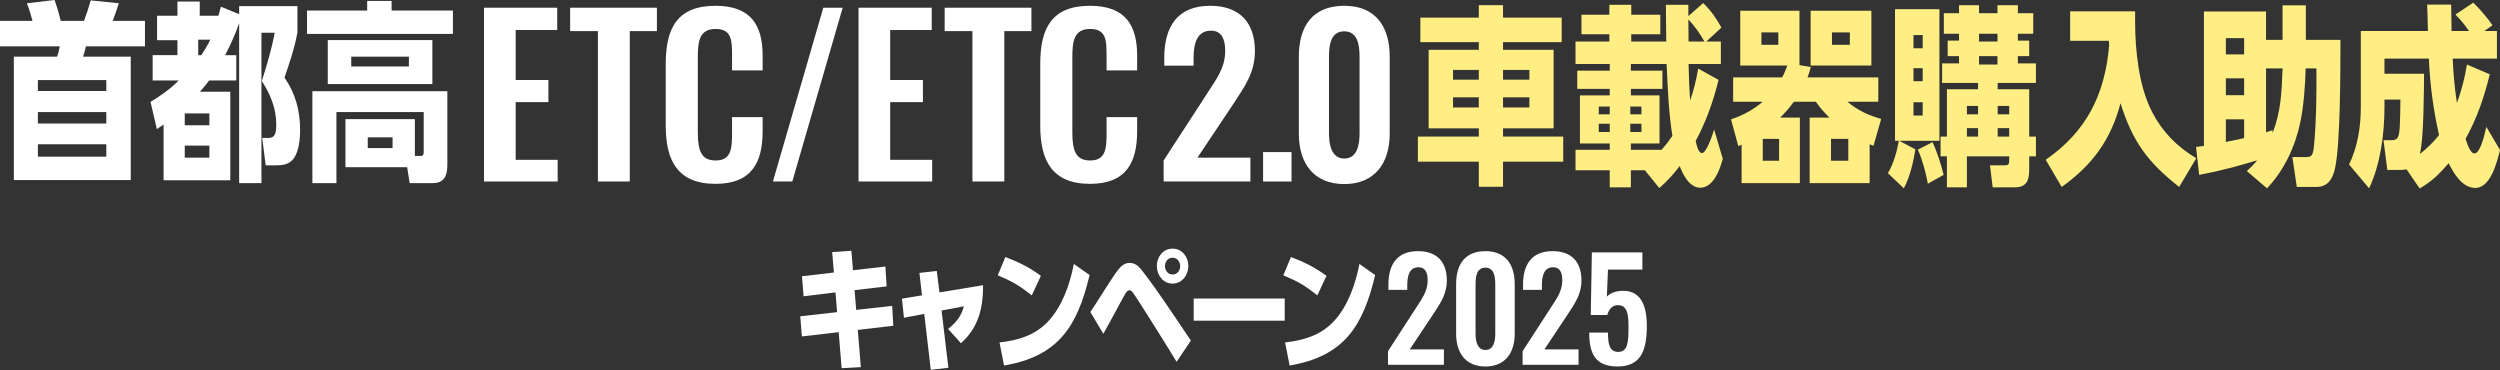
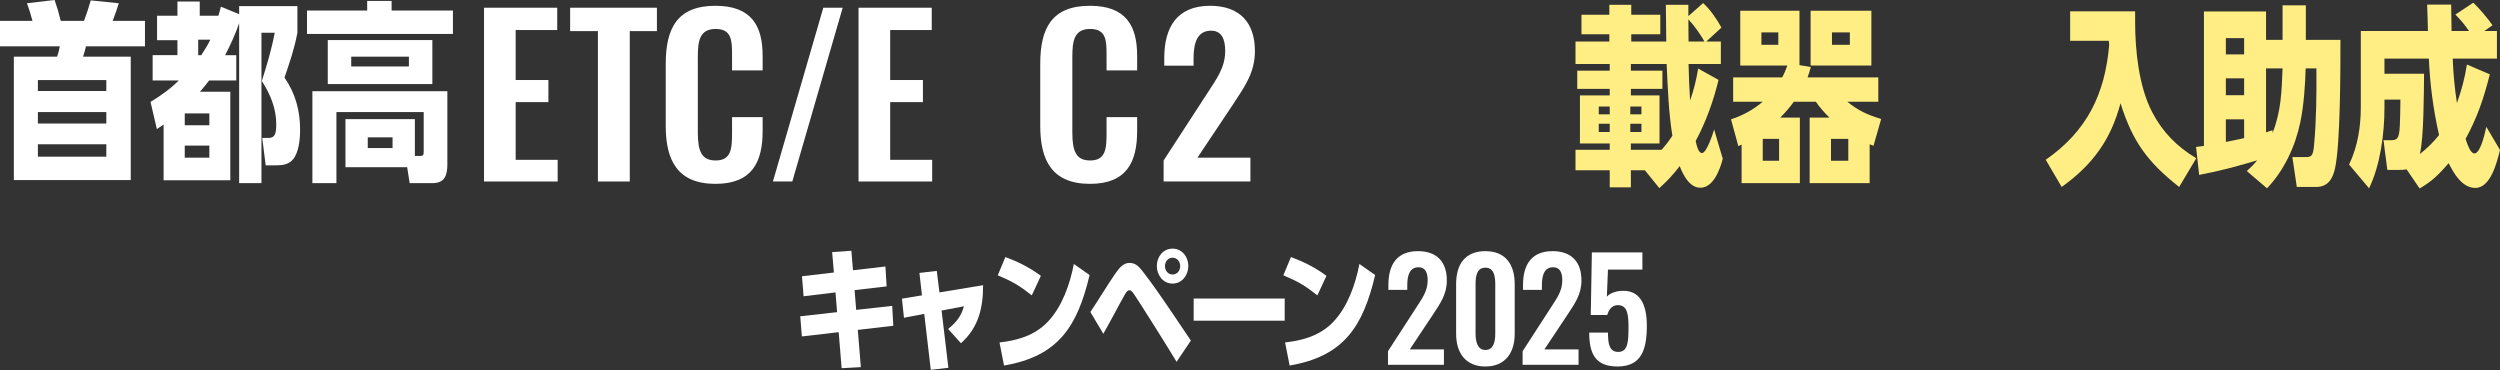
<svg xmlns="http://www.w3.org/2000/svg" width="756" height="112" viewBox="0 0 756 112" fill="none">
  <rect x="0" y="0" width="756" height="112" fill="#333333" stroke="none" />
  <g clip-path="url(#clip0_66_3956)">
    <path d="M251.645 76.233L257.456 75.829L257.941 81.722L267.748 80.592L268.111 86.606L258.425 87.736L258.909 93.708L269.806 92.497L270.129 98.511L259.394 99.762L260.321 111.022L254.51 111.345L253.622 100.448L242.483 101.74L241.998 95.646L253.137 94.395L252.653 88.422L243.007 89.593L242.523 83.539L252.168 82.409L251.644 76.235L251.645 76.233Z" fill="white" />
    <path d="M286.795 111.223L281.468 111.829L279.49 94.919L273.355 96.09L272.75 90.319L278.804 89.31L278.037 82.53L283.283 81.925L284.091 88.422L297.288 86.243C297.288 93.144 295.916 99.036 290.589 103.798L286.714 99.48C289.136 97.503 290.668 95.686 291.476 92.619L284.735 93.91L286.794 111.224L286.795 111.223Z" fill="white" />
    <path d="M314.76 83.417L312.016 89.308C308.101 86.242 306.285 85.192 301.725 83.255L304.026 77.727C307.819 79.139 311.491 80.955 314.76 83.417ZM303.622 110.537L302.25 103.555C307.698 102.95 312.863 101.456 316.779 97.38C321.177 92.82 323.558 85.919 324.729 79.825L329.491 83.174C325.818 98.592 320.169 107.712 303.622 110.537Z" fill="white" />
    <path d="M337.277 82.731C338.327 81.238 339.578 79.502 341.556 79.502C343.533 79.502 344.582 80.794 345.753 82.327C347.205 84.184 348.416 85.879 349.707 87.695C353.259 92.739 356.649 97.865 360.119 102.99L355.801 109.406C353.824 106.097 344.217 90.721 342.603 88.502C342.321 88.138 341.998 87.775 341.514 87.775C341.029 87.775 340.707 88.138 340.221 88.945C339.253 90.6 338.083 92.86 337.114 94.636C335.944 96.734 334.853 98.873 333.643 100.931L329.728 94.353C332.31 90.519 334.652 86.523 337.275 82.73L337.277 82.731ZM359.352 80.43C359.352 83.174 357.456 85.757 354.59 85.757C351.685 85.757 349.828 83.174 349.828 80.43C349.828 77.686 351.686 75.184 354.59 75.184C357.495 75.184 359.352 77.726 359.352 80.43ZM354.59 77.928C353.178 77.928 352.29 79.138 352.29 80.47C352.29 81.802 353.178 83.013 354.59 83.013C356.003 83.013 356.891 81.802 356.891 80.47C356.891 79.179 356.004 77.928 354.59 77.928Z" fill="white" />
    <path d="M388.489 90.277V96.976H360.965V90.277H388.489Z" fill="white" />
    <path d="M401.119 83.417L398.375 89.308C394.46 86.242 392.644 85.192 388.084 83.255L390.384 77.727C394.178 79.139 397.851 80.955 401.119 83.417H401.119ZM389.981 110.537L388.609 103.555C394.057 102.95 399.223 101.456 403.137 97.38C407.537 92.82 409.918 85.919 411.088 79.825L415.85 83.174C412.178 98.592 406.528 107.712 389.981 110.537Z" fill="white" />
    <path d="M419.727 106.209L428.121 93.24C429.968 90.344 431.731 88.119 431.731 84.762C431.731 82.244 430.892 80.817 428.961 80.817C426.233 80.817 425.561 83.335 425.561 86.231V87.658H419.853V86.147C419.853 80.103 422.371 75.948 428.793 75.948C434.585 75.948 437.522 79.264 437.522 84.804C437.522 89.043 435.508 91.771 433.325 95.128L426.316 105.663H436.641V110.322H419.727L419.727 106.209Z" fill="white" />
    <path d="M440.333 100.964V85.896C440.333 79.936 443.019 75.949 449.189 75.949C455.275 75.949 458.046 79.978 458.046 85.896V100.964C458.046 106.756 455.107 110.827 449.189 110.827C443.23 110.827 440.333 106.756 440.333 100.964ZM452.169 100.88V85.98C452.169 83.672 451.833 80.944 449.189 80.944C446.503 80.944 446.21 83.672 446.21 85.98V100.879C446.21 103.061 446.671 105.832 449.189 105.832C451.749 105.832 452.169 103.062 452.169 100.88Z" fill="white" />
    <path d="M460.437 106.209L468.831 93.24C470.678 90.344 472.441 88.119 472.441 84.762C472.441 82.244 471.602 80.817 469.671 80.817C466.943 80.817 466.271 83.335 466.271 86.231V87.658H460.563V86.147C460.563 80.103 463.081 75.948 469.503 75.948C475.295 75.948 478.232 79.264 478.232 84.804C478.232 89.043 476.218 91.771 474.035 95.128L467.026 105.663H477.351V110.322H460.437V106.209H460.437Z" fill="white" />
    <path d="M480.583 100.585H486.249C486.249 104.069 486.711 106.461 489.439 106.419C492.292 106.335 492.46 103.355 492.46 98.823C492.46 94.877 492.041 92.275 489.229 92.275C487.592 92.275 486.543 93.451 486.039 95.255H481.045L481.38 76.326H496.658V81.53H486.25L485.914 89.715C486.753 88.75 488.432 88.036 490.405 87.952C495.777 87.658 498.001 91.855 498.001 98.445C498.001 105.538 496.49 110.826 489.146 110.826C482.346 110.826 480.584 106.839 480.584 100.585H480.583Z" fill="white" />
  </g>
  <g clip-path="url(#clip1_66_3956)">
-     <path d="M454.519 41.301H472.716V48.89H454.519V56.478H447.194V48.89H428.765V41.301H447.194V38.81H432.02V15.06H447.194V12.743H429.52V5.328H447.194V1.563H454.519V5.328H472.251V12.743H454.519V15.06H469.809V38.809H454.519V41.301ZM447.194 21.143H439.403V24.097H447.194V21.143ZM439.403 29.426V32.496H447.194V29.426H439.403ZM462.485 24.097V21.143H454.519V24.097H462.485ZM454.519 32.497H462.485V29.427H454.519V32.497Z" fill="#FFEE83" />
    <path d="M513.525 20.737L519.687 24.155C518.118 30.643 515.909 36.783 512.769 42.633C513.118 44.255 513.641 46.283 514.688 46.283C516.083 46.283 518.001 40.374 518.35 39.158L520.966 48.02C520.152 51.148 518.176 56.768 514.165 56.768C510.909 56.768 508.933 52.829 507.943 50.223C505.908 52.887 504.281 54.625 501.781 56.884L497.421 51.497H493.177V56.652H486.782V51.497H476.435V45.298H486.782V43.386H477.772V28.847H486.782V26.877H476.958V21.375H486.782V19.347H476.435V12.57H486.666V10.369H478.237V4.46H486.666V1.448H493.295V4.46H502.073V10.368H493.295V12.569H503.876C503.818 8.862 503.818 5.155 503.76 1.447H510.561V4.864L515.039 0.925C517.306 3.068 519.05 5.617 520.562 8.339L515.969 12.568H520.387V19.345H510.621C510.679 23.052 510.853 26.702 511.086 30.409C512.19 27.282 513.004 23.98 513.527 20.735L513.525 20.737ZM486.782 32.207H483.469V34.582H486.782V32.207ZM483.469 37.42V39.911H486.782V37.42H483.469ZM496.374 34.582V32.207H493.003V34.582H496.374ZM493.003 39.911H496.374V37.42H493.003V39.911ZM503.991 19.347H493.178V21.375H502.713V26.877H493.178V28.847H501.84V43.386H493.178V45.298H502.48C503.875 43.676 504.514 42.865 505.735 41.07C504.573 33.886 504.34 26.646 503.991 19.347ZM510.618 12.57H515.444C514.165 10.311 512.362 7.763 510.559 5.851C510.559 8.11 510.618 10.369 510.618 12.57Z" fill="#FFEE83" />
    <path d="M547.591 20.274C547.3 21.374 547.009 22.301 546.602 23.402H567.997V30.758H558.636C561.833 33.422 564.914 34.812 568.869 35.971L566.543 44.08C566.136 43.907 565.729 43.791 565.381 43.617V55.375H547.242V35.564H553.23C551.602 34 550.381 32.552 549.102 30.757H542.474C541.195 32.494 539.858 34.059 538.346 35.564H544.277V55.375H526.661V43.732C526.312 43.905 525.964 44.079 525.673 44.195L523.464 36.086C527.01 34.927 530.267 33.132 533.057 30.756H524.103V23.399H538.929C539.568 22.241 540.033 21.082 540.498 19.808H526.254V3.243H544.161V19.695L547.591 20.274ZM537.765 9.789H532.649V13.553H537.765V9.789ZM537.998 41.996H533.057V48.601H537.998V41.996ZM547.532 19.81V3.243H565.904V19.81H547.532ZM553.696 41.996V48.601H558.928V41.996H553.696ZM559.393 9.789H553.986V13.553H559.393V9.789Z" fill="#FFEE83" />
-     <path d="M574.33 42.575L579.214 45.182C578.574 49.121 577.586 53.407 575.725 56.941L570.9 52.364C572.586 49.584 573.633 45.819 574.214 42.574H573.051V2.78H586.481V42.575H574.33ZM581.423 10.6H578.632V14.596H581.423V10.6ZM581.423 20.621H578.632V24.56H581.423V20.621ZM578.632 30.933V34.93H581.423V30.933H578.632ZM587.759 52.887L582.991 55.551C582.293 52.018 581.421 48.543 579.968 45.241L584.386 42.982C585.84 46.052 586.944 49.643 587.758 52.888L587.759 52.887ZM604.096 26.993H613.63V41.301H615.665V47.267H613.63V51.438C613.63 54.623 612.758 56.651 609.27 56.651H602.584L601.771 49.99H606.305C607.351 49.99 607.584 49.642 607.584 48.542V47.267H594.795V56.652H588.749V47.267H586.83V41.301H588.749V26.993H598.166V25.081H587.294V19.172H592.41V16.971H588.98V12.279H592.41V10.194H587.817V3.996H592.41V1.563H598.456V3.996H604.037V1.563H610.199V3.996H614.85V10.194H610.199V12.279H613.629V16.971H610.199V19.172H615.665V25.081H604.095L604.096 26.993ZM598.166 32.032H594.795V34.581H598.166V32.032ZM598.166 38.753H594.795V41.301H598.166V38.753ZM598.457 10.194V12.569H604.038V10.194H598.457ZM598.457 16.972V19.521H604.038V16.972H598.457ZM607.584 34.582V32.033H604.096V34.582H607.584ZM607.584 41.301V38.753H604.096V41.301H607.584Z" fill="#FFEE83" />
    <path d="M623.453 56.536L618.628 48.311C631.07 39.679 636.534 28.5 637.813 13.671C637.813 13.265 637.755 12.802 637.697 12.338H626.012V3.417H645.662V6.545C645.662 15.233 646.767 26.182 650.836 33.944C653.976 39.968 658.337 44.37 664.15 47.845L658.976 56.534C649.442 49.004 644.907 42.863 641.244 31.22C638.279 42.343 632.814 49.815 623.454 56.534L623.453 56.536Z" fill="#FFEE83" />
    <path d="M665.018 52.887L664.088 44.429C664.902 44.371 665.657 44.197 666.471 44.14V3.475H685.25V12.048H690.249V1.622H697.285V12.048H707.749C707.749 20.795 707.749 43.444 706.122 50.859C705.423 54.044 704.028 56.535 700.367 56.535H694.552L693.216 47.499H697.168C698.912 47.499 699.494 47.325 699.784 43.734C700.483 36.088 700.54 28.325 700.483 20.68H697.228C697.11 25.661 696.646 32.148 695.6 37.015C694.088 44.255 690.717 51.555 685.543 56.942L679.438 51.729C680.66 50.628 681.531 49.759 682.577 48.485C676.763 50.223 670.95 51.787 665.019 52.887H665.018ZM678.622 11.528H673.099V16.451H678.622V11.528ZM678.622 23.692H673.099V28.789H678.622V23.692ZM678.622 36.088H673.099V42.923C674.96 42.576 676.761 42.17 678.622 41.765V36.088ZM690.249 20.68H685.25V40.027C685.889 39.795 686.529 39.564 687.226 39.39V40.259C689.842 33.482 689.959 27.746 690.249 20.68Z" fill="#FFEE83" />
    <path d="M745.999 19.521L752.917 22.475C751.115 29.659 749.139 35.509 745.593 41.996C746.174 43.734 747.046 46.399 748.267 46.399C749.894 46.399 751.173 41.591 751.871 38.347L756 45.356C755.128 48.889 753.209 56.825 748.559 56.825C744.547 56.825 742.046 52.481 740.478 49.353C737.454 52.77 735.71 54.624 731.699 56.999L727.745 51.206C726.873 51.38 726.35 51.38 725.478 51.38H721.932L720.769 42.402H722.804C724.897 42.402 725.536 42.112 725.711 37.826C725.827 36.03 725.827 33.54 725.885 30.122H721.06V32.555C721.06 40.433 719.839 49.759 716.409 56.942L710.362 49.759C712.979 44.313 713.91 38.347 713.91 32.323V9.383H734.2C734.141 6.719 734.082 4.054 733.967 1.39H741.234C741.293 4.054 741.293 6.72 741.351 9.383H746.641C745.072 7.182 744.374 6.313 742.514 4.402L747.92 0.81C749.49 2.258 752.571 5.85 753.734 7.645L751.234 9.382H755.072V17.724H741.7C741.874 22.242 742.281 26.702 742.979 31.164C744.432 27.109 745.305 23.75 746.003 19.521H745.999ZM734.489 17.726H721.059V22.301H733.036C732.976 27.688 732.976 42.054 731.756 46.572C733.908 44.893 735.884 42.981 737.57 40.838C735.825 33.134 734.837 25.661 734.489 17.726Z" fill="#FFEE83" />
    <path d="M248.967 2.335H254.827L239.591 54.883H233.731L248.967 2.335Z" fill="white" />
    <path d="M146.368 2.335H168.506V9.082H155.938V24.198H165.836V30.88H155.938V48.331H168.635V54.883H146.368V2.335Z" fill="white" />
    <path d="M180.811 9.407H172.411V2.335H198.65V9.407H190.445V54.883H180.81V9.407H180.811Z" fill="white" />
    <path d="M201.318 38.081V19.333C201.318 8.563 204.769 1.752 216.36 1.752C227.168 1.752 230.619 7.72 230.619 16.867V21.279H221.373V16.738C221.373 12.326 221.308 8.758 216.425 8.758C211.477 8.758 211.021 12.521 211.021 17.322V40.092C211.021 45.801 212.194 48.526 216.425 48.526C221.178 48.526 221.373 44.828 221.373 40.157V35.421H230.619V39.638C230.619 48.915 227.494 55.597 216.36 55.597C204.769 55.597 201.318 48.331 201.318 38.081Z" fill="white" />
    <path d="M259.621 2.335H281.758V9.082H269.192V24.198H279.089V30.88H269.192V48.331H281.889V54.883H259.621V2.335Z" fill="white" />
-     <path d="M294.064 9.407H285.665V2.335H311.904V9.407H303.7V54.883H294.064V9.407Z" fill="white" />
    <path d="M314.572 38.081V19.333C314.572 8.564 318.023 1.752 329.613 1.752C340.421 1.752 343.872 7.72 343.872 16.868V21.279H334.626V16.738C334.626 12.326 334.561 8.758 329.678 8.758C324.729 8.758 324.274 12.521 324.274 17.322V40.093C324.274 45.801 325.446 48.526 329.678 48.526C334.431 48.526 334.626 44.828 334.626 40.157V35.422H343.872V39.638C343.872 48.915 340.746 55.597 329.613 55.597C318.023 55.597 314.572 48.332 314.572 38.081Z" fill="white" />
    <path d="M351.881 48.526L364.903 28.48C367.768 24.004 370.502 20.565 370.502 15.376C370.502 11.483 369.2 9.277 366.205 9.277C361.973 9.277 360.931 13.17 360.931 17.646V19.852H352.076V17.516C352.076 8.174 355.983 1.752 365.945 1.752C374.93 1.752 379.487 6.877 379.487 15.44C379.487 21.993 376.362 26.209 372.976 31.399L362.103 47.683H378.12V54.884H351.881V48.526Z" fill="white" />
-     <path d="M381.96 45.996H390.554V54.884H381.96V45.996Z" fill="white" />
-     <path d="M392.769 40.417V17.127C392.769 7.915 396.936 1.752 406.507 1.752C415.948 1.752 420.245 7.98 420.245 17.127V40.417C420.245 49.37 415.687 55.662 406.507 55.662C397.261 55.662 392.769 49.37 392.769 40.417ZM411.13 40.286V17.257C411.13 13.689 410.609 9.472 406.507 9.472C402.34 9.472 401.884 13.689 401.884 17.257V40.287C401.884 43.661 402.6 47.942 406.507 47.942C410.478 47.942 411.13 43.66 411.13 40.286Z" fill="white" />
    <path d="M18.081 14.019H0V6.315H9.826C9.303 4.403 8.838 2.782 8.14 0.986L16.512 0.001C17.268 2.144 17.849 4.114 18.373 6.315H25.407C26.104 4.461 26.918 2.029 27.442 0.117L35.929 0.986C35.348 2.782 34.766 4.577 34.069 6.315H43.836V14.019H25.988C25.756 15.061 25.465 16.162 25.116 17.146H39.535V54.451H4.187V17.146H17.267C17.616 16.162 17.906 15.061 18.081 14.019ZM32.15 24.213H11.454V27.515H32.15V24.213ZM32.15 33.886H11.454V37.362H32.15V33.886ZM32.15 43.619H11.454V47.384H32.15V43.619Z" fill="white" />
    <path d="M66.797 2.027L72.32 4.286V1.854H89.935V9.905C88.947 15.06 87.668 18.593 86.04 23.46C89.354 28.326 90.749 33.424 90.749 39.274C90.749 41.997 90.4 46.053 88.597 48.196C87.376 49.644 85.632 49.991 83.83 49.991H80.342L79.296 41.708H81.214C83.132 41.708 83.539 40.434 83.539 37.538C83.539 32.788 81.737 28.443 79.179 24.505C80.691 19.697 82.144 14.889 83.074 9.907H79.063V55.379H72.32V7.009C71.157 10.368 69.762 13.438 68.076 16.683H71.448V24.329H63.25C62.378 25.487 61.447 26.646 60.459 27.746H69.644V54.509H49.471V37.653C48.773 38.116 48.134 38.579 47.436 39.043L45.518 30.816C48.599 28.963 51.505 26.878 54.064 24.328H46.158V16.682H53.657V12.164H47.495V4.75H53.657V0.463H60.401V4.75H66.041C66.332 3.823 66.564 2.954 66.797 2.027ZM63.309 34.293H55.868V37.884H63.309V34.293ZM55.867 44.024V47.673H63.308V44.024H55.867ZM59.936 11.991V16.683H60.866C61.738 15.351 62.959 13.439 63.598 11.991H59.936Z" fill="white" />
    <path d="M136.965 3.186V10.254H92.839V3.186H111.036V0.29H118.42V3.186H136.965ZM104.467 50.569V36.031H125.454V47.153H127.14C128.012 47.153 128.128 46.748 128.128 45.821V33.887H101.733V55.378H94.467V27.574H135.279V49.76C135.279 52.887 134.523 55.378 130.861 55.378H123.885L123.129 50.57L104.467 50.569ZM99.118 12.107H130.746V25.429H99.118V12.107ZM123.652 17.146H106.212V20.101H123.652V17.146ZM118.711 41.533H111.21V44.777H118.711V41.533Z" fill="white" />
  </g>
  <defs>
    <clipPath id="clip0_66_3956">
      <rect width="256" height="37" fill="white" transform="translate(242 75)" />
    </clipPath>
    <clipPath id="clip1_66_3956">
      <rect width="756" height="57" fill="white" />
    </clipPath>
  </defs>
</svg>